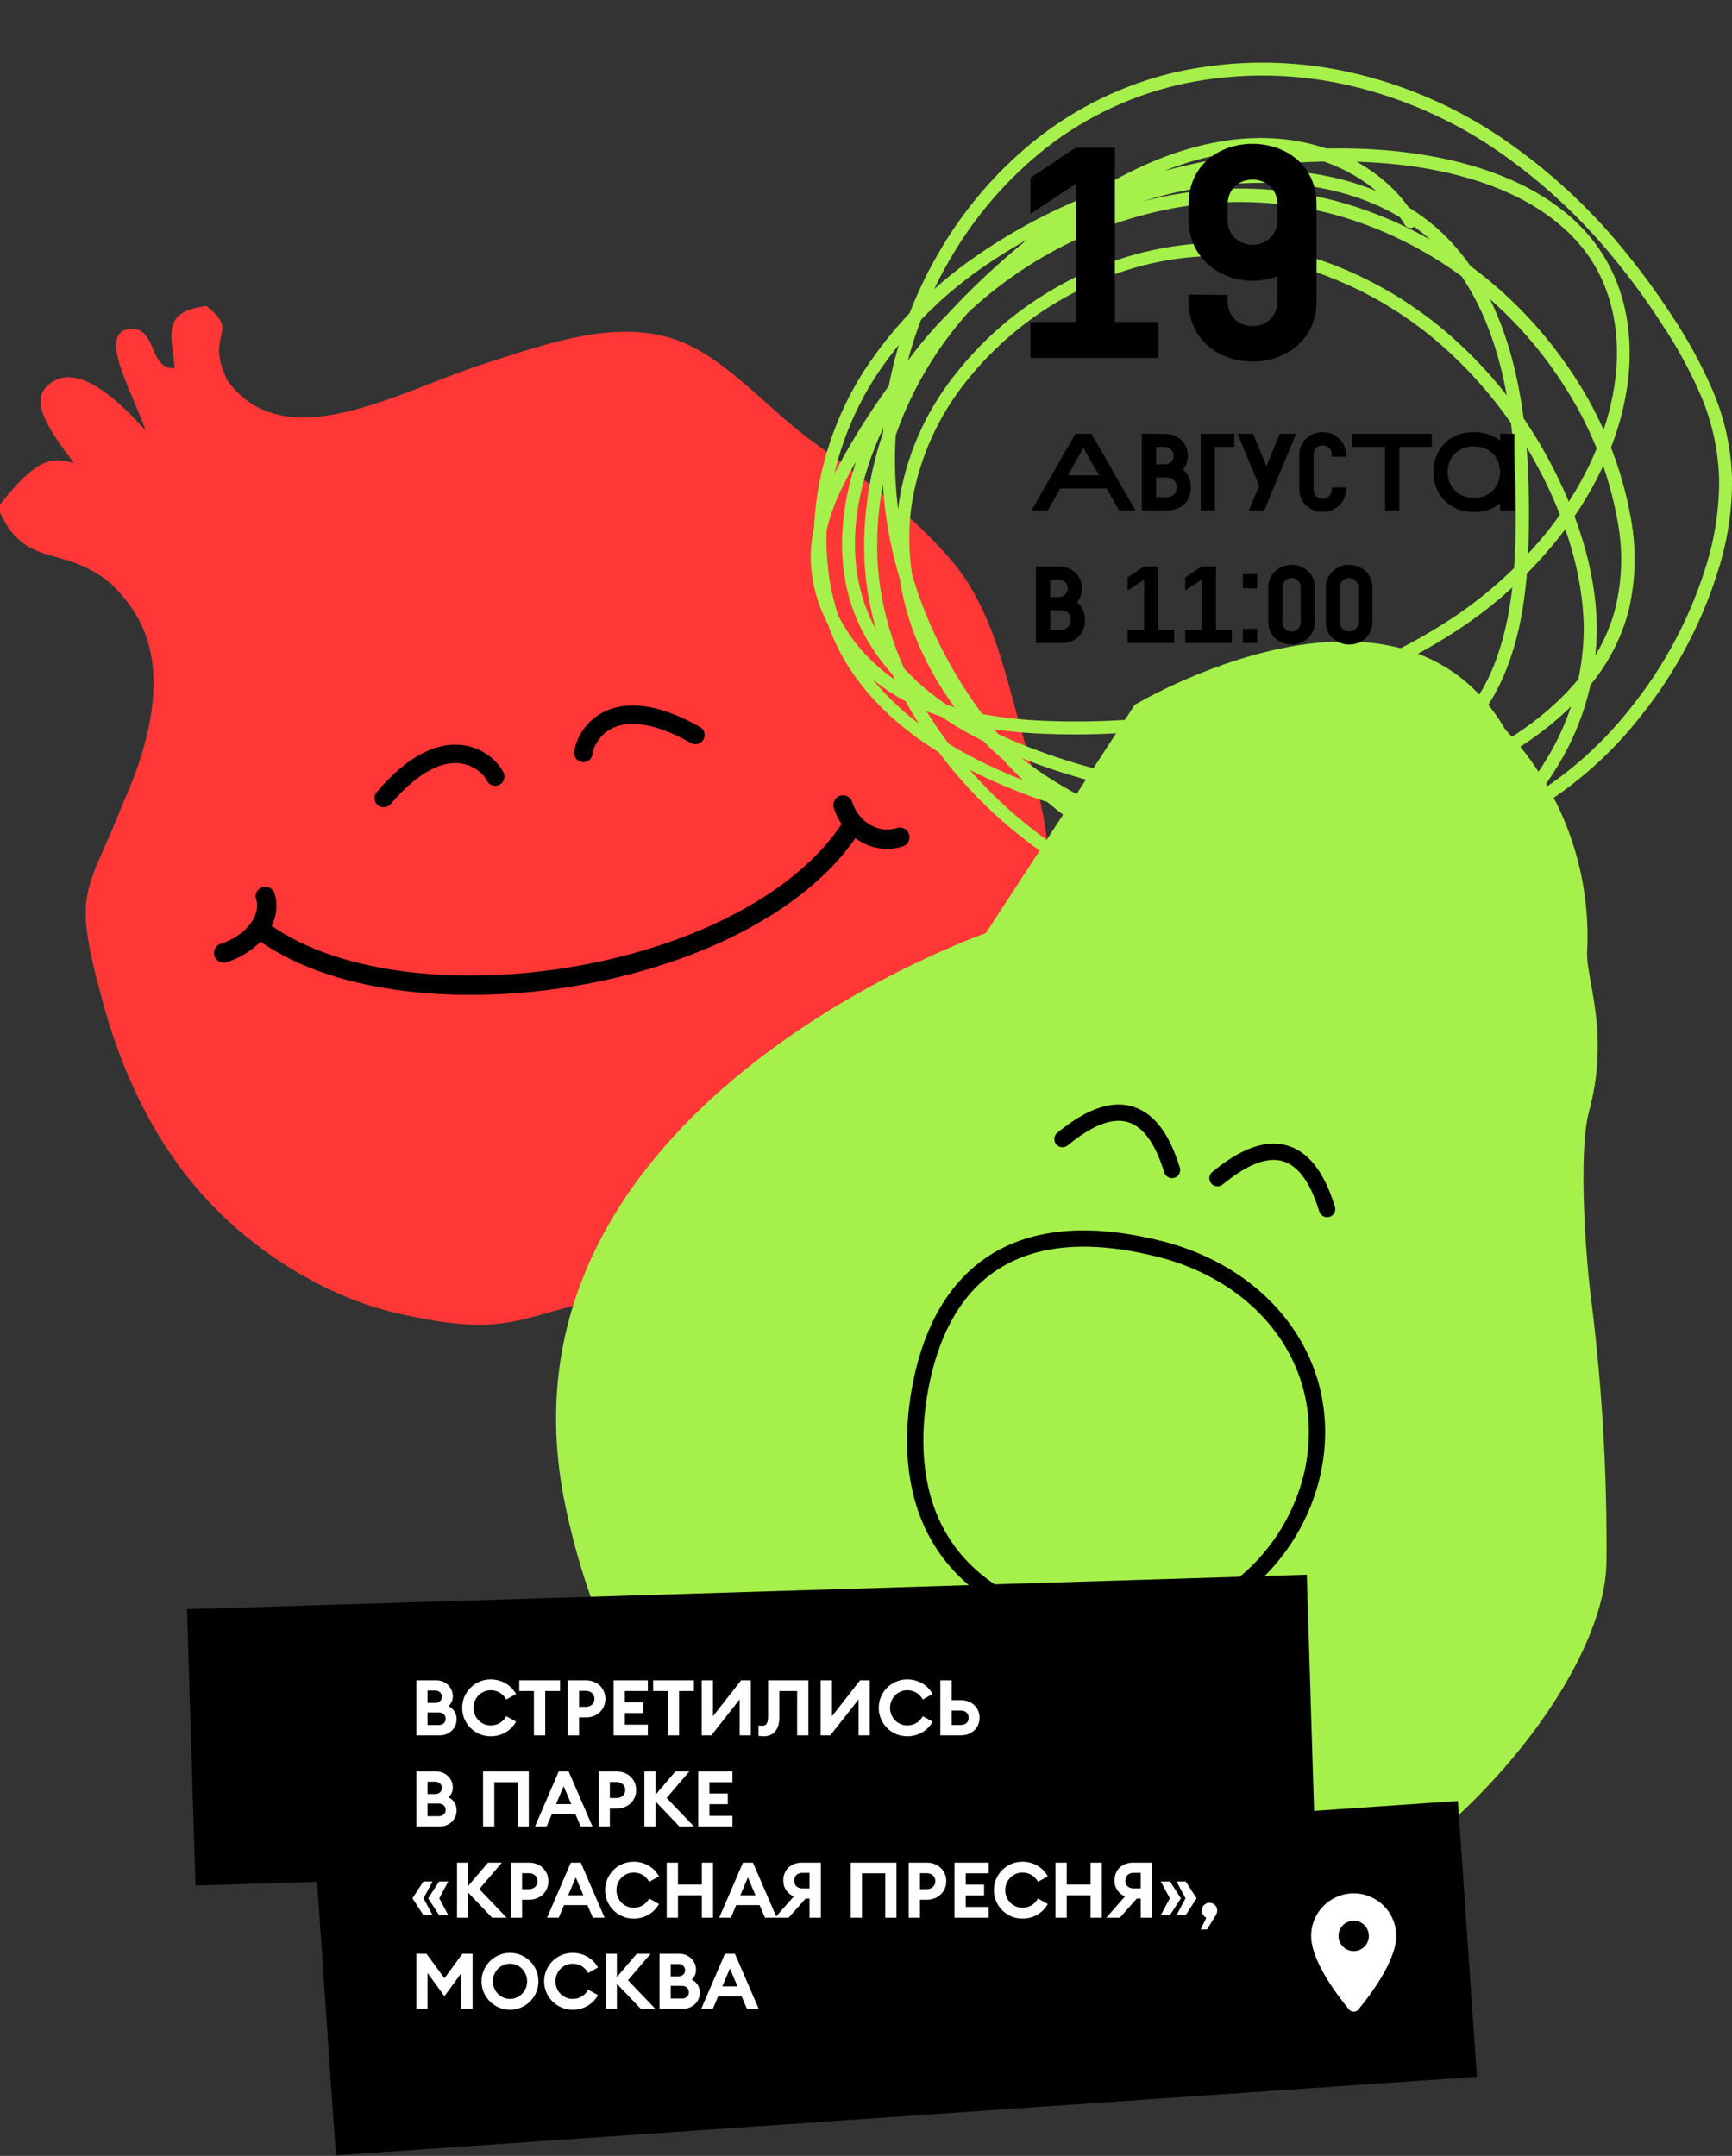
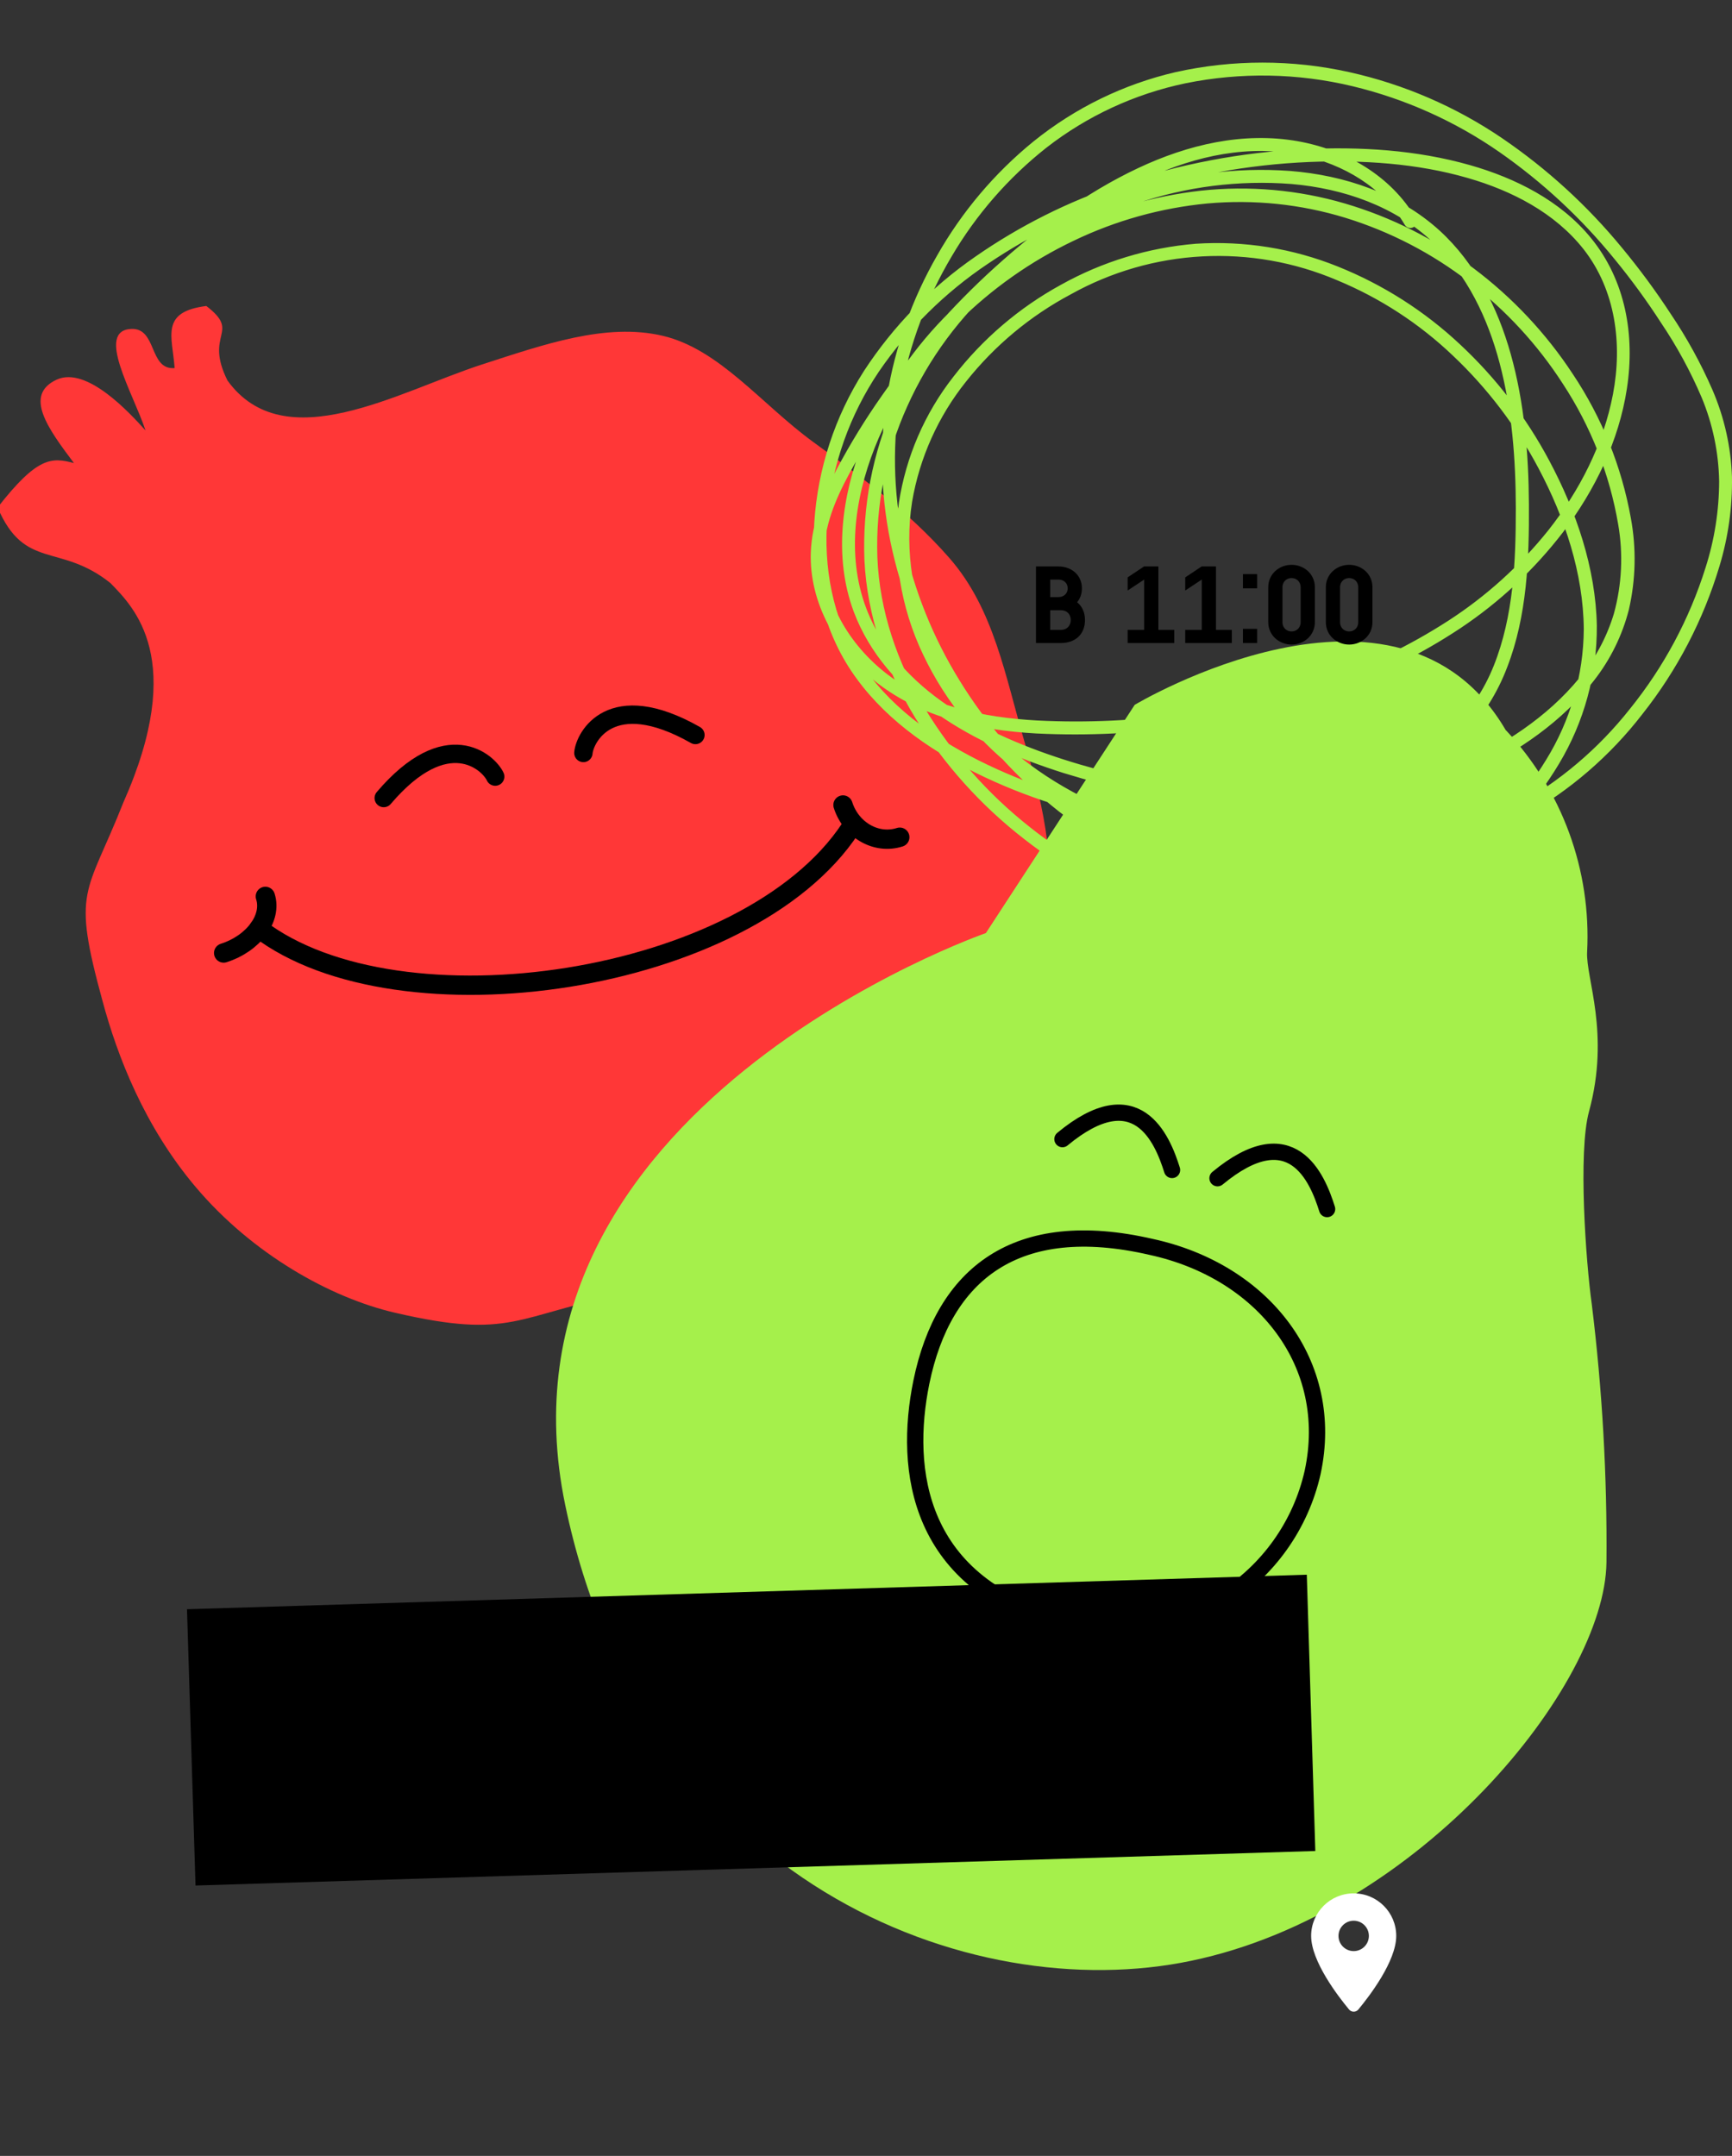
<svg xmlns="http://www.w3.org/2000/svg" width="380" height="473" viewBox="0 0 380 473" fill="none">
  <rect x="0" y="0" width="380" height="473" fill="#333333" stroke="none" />
  <g clip-path="url(#clip0_923_592)">
    <path d="M208.268 122.397C199.144 111.985 188.578 104.396 178.344 96.916C167.056 88.669 157.842 76.603 145.395 73.673C132.948 70.744 119.24 75.605 105.661 79.996C87.438 85.9 62.423 100.784 49.908 83.48C44.703 73.039 53.006 73.066 45.265 67.132C35.098 68.42 37.797 73.741 38.316 80.758C32.611 81.215 34.513 71.909 28.784 72.168C20.889 72.54 29.229 86.263 31.927 94.443C28.568 90.719 19.024 80.213 12.404 83.309C5.151 86.685 10.541 94.043 16.223 101.597C11.344 100.315 8.227 100.125 -0.526 111.345C5.447 125.25 13.108 119.033 24.23 127.926C29.352 133.19 41.056 144.626 27.058 176.08C18.908 196.691 15.687 194.77 22.517 219.703C25.756 231.712 31.651 247.089 42.944 260.448C55.314 275.086 72.417 284.707 86.668 288.014C112.482 294.002 113.005 288.573 137.302 283.795C157.893 279.75 155.243 283.222 177.815 271.909C188.437 266.582 198.152 255.607 209.968 244.722C222.082 233.615 225.805 220.075 228.877 205.697C232.087 190.902 229.263 178 224.905 163.205C220.547 148.41 218.137 133.664 208.268 122.397Z" fill="#FF3737" />
    <path d="M56.789 203.715C87.435 227.184 163.94 216.117 186.592 181.724" stroke="black" stroke-width="4.24" stroke-miterlimit="10" stroke-linecap="round" />
    <path d="M58.217 196.667C59.739 201.422 55.651 206.976 49.071 209.089" stroke="black" stroke-width="4.24" stroke-miterlimit="10" stroke-linecap="round" />
    <path d="M184.953 176.617C186.726 182.158 192.286 185.326 197.412 183.682" stroke="black" stroke-width="4.24" stroke-miterlimit="10" stroke-linecap="round" />
    <path d="M127.995 165.2C128.278 161.786 133.958 150.693 152.574 161.258" stroke="black" stroke-width="4.031" stroke-miterlimit="10" stroke-linecap="round" />
    <path d="M108.646 170.384C107.212 167.273 98.069 158.793 84.191 175.088" stroke="black" stroke-width="4.031" stroke-miterlimit="10" stroke-linecap="round" />
    <path d="M330.404 160.22C336.493 166.708 341.209 174.359 344.27 182.713C347.33 191.068 348.672 199.955 348.214 208.841C347.887 214.57 353.319 226.651 348.629 243.867C346.195 252.772 347.947 276.904 349.223 286.047C351.544 304.863 352.624 323.812 352.458 342.771C352.132 369.842 311.555 419.709 261.391 430.187C212.74 440.398 141.234 413.001 124.018 330.244C105.852 243.066 216.302 204.715 216.302 204.715L248.954 154.64C248.954 154.64 306.865 119.911 330.374 160.22" fill="#A5F04B" />
    <path d="M287.987 323.059C286.688 328.812 284.253 334.246 280.824 339.044C277.395 343.841 273.041 347.905 268.02 350.997C262.998 354.089 257.409 356.145 251.581 357.047C245.753 357.948 239.804 357.675 234.083 356.245C201.016 347.934 198.256 322.347 202.144 303.261C207.012 279.515 222.922 266.721 252.605 273.578C277.272 278.951 293.123 299.313 287.987 323.059Z" stroke="black" stroke-width="3.572" stroke-miterlimit="10" stroke-linecap="round" />
    <path d="M257.145 256.69C254.978 249.744 249.368 236.446 233.102 249.922" stroke="black" stroke-width="3.572" stroke-miterlimit="10" stroke-linecap="round" />
    <path d="M291.164 265.268C288.998 258.322 283.387 245.024 267.121 258.5" stroke="black" stroke-width="3.572" stroke-miterlimit="10" stroke-linecap="round" />
    <path d="M310.614 47.873C305.156 38.544 295.196 32.848 284.778 30.991C272.74 28.855 260.604 31.744 249.695 36.883C238.132 42.325 227.633 50.181 218.197 58.725C208.933 67.118 200.647 76.531 193.499 86.786C189.856 91.962 186.541 97.36 183.572 102.949C180.593 108.612 178.122 114.709 177.893 121.182C177.5 132.369 183.687 142.942 192.312 149.718C202.231 157.501 214.997 160.226 227.338 160.921C238.714 161.483 250.118 160.916 261.382 159.227C271.915 157.753 282.276 155.242 292.316 151.731C302.234 148.294 311.678 143.62 320.426 137.819C329.026 132.08 336.625 124.97 342.923 116.771C349.928 107.548 355.198 96.729 356.949 85.215C358.734 73.537 356.655 61.523 349.052 52.211C342.375 44.027 332.505 39.076 322.513 36.228C310.819 32.897 298.363 32.136 286.268 32.734C272.38 33.388 258.655 36 245.497 40.492C234.31 44.237 223.712 49.555 214.023 56.286C204.316 62.985 196.005 71.51 189.554 81.385C183.177 91.37 179.427 102.805 178.654 114.627C177.958 125.961 180.389 137.631 186.731 147.157C193.368 157.116 203.409 164.252 213.999 169.522C225.084 175.006 236.956 178.731 249.188 180.562C261.63 182.443 274.28 182.487 286.734 180.693C299.272 178.901 311.465 175.217 322.898 169.768C333.094 164.858 342.833 158.311 349.772 149.235C353.338 144.661 355.923 139.402 357.367 133.785C358.888 127.183 359.038 120.34 357.809 113.678C355.784 102.372 351.446 91.607 345.067 82.056C339.199 73.118 331.825 65.266 323.274 58.847C314.809 52.455 305.258 47.645 295.082 44.649C284.841 41.648 274.111 40.691 263.501 41.834C252.867 43.022 242.524 46.069 232.944 50.836C223.285 55.626 214.521 62.039 207.034 69.797C199.443 77.616 193.442 86.835 189.366 96.942C184.701 108.677 182.819 122.107 187.304 134.186C190.774 143.449 197.476 150.872 205.48 156.51C213.892 162.452 223.573 166.494 233.353 169.604C238.656 171.241 244.049 172.648 249.474 173.876C256.373 175.509 263.376 176.668 270.433 177.346C283.06 178.426 295.916 177.002 307.398 171.388C312.528 168.913 317.19 165.568 321.179 161.502C325.322 157.144 328.552 152.003 330.68 146.379C335.042 135.118 335.509 122.647 335.443 110.69C335.378 99.618 334.461 88.39 331.458 77.694C328.618 67.547 323.708 57.784 315.86 50.598C306.858 42.415 295 38.454 283.027 37.505C271.066 36.639 259.055 38.24 247.74 42.21C236.423 46.077 225.976 52.13 216.994 60.026C208.054 67.94 200.956 77.717 196.199 88.668C191.432 99.421 189.193 111.123 189.653 122.876C190.25 135.209 194.399 147.042 200.823 157.525C207.139 167.749 215.242 176.755 224.744 184.114C233.981 191.368 244.48 196.853 255.71 200.293C266.994 203.723 278.899 204.603 290.564 202.87C301.174 201.155 311.259 197.065 320.066 190.906C329.011 184.811 336.518 176.837 342.064 167.542C347.552 158.401 350.418 147.925 350.345 137.263C350.1 124.635 345.812 112.131 339.903 101.058C334.835 91.528 328.217 82.908 320.32 75.55C312.526 68.246 303.44 62.457 293.527 58.479C283.635 54.494 272.973 52.785 262.331 53.479C251.949 54.337 241.87 57.406 232.772 62.481C223.603 67.5 215.573 74.362 209.187 82.637C202.883 90.68 198.759 100.213 197.214 110.314C195.73 121.706 197.58 133.284 202.542 143.646C207.55 154.176 215.091 163.3 224.49 170.202C234.507 177.632 246.258 182.551 258.329 185.505C270.907 188.57 283.864 189.783 296.792 189.106C309.837 188.41 322.816 185.431 334.33 179.113C344.428 173.463 353.277 165.827 360.346 156.666C367.985 147.015 373.722 136.001 377.253 124.21C379.171 117.874 380.096 111.279 379.994 104.659C379.773 98.085 378.324 91.609 375.723 85.567C373.176 79.72 370.099 74.118 366.532 68.832C363.245 63.799 359.674 58.957 355.837 54.33C348.276 45.134 339.444 37.06 329.608 30.352C319.424 23.421 308.016 18.489 295.99 15.818C283.466 13.04 270.485 13.04 257.961 15.818C246.54 18.464 235.868 23.665 226.749 31.032C218.205 37.985 211.033 46.472 205.602 56.057C200.115 65.603 196.392 76.059 194.612 86.925C192.84 98.238 193.249 109.785 195.815 120.945C198.413 132.238 202.966 142.989 209.269 152.713C215.487 162.37 223.273 170.922 232.305 178.017C241.188 184.937 251.257 190.181 262.02 193.492C272.726 196.862 284.014 197.977 295.172 196.765C305.549 195.614 315.499 191.994 324.191 186.209C325.705 185.186 324.281 182.714 322.75 183.754C313.758 189.763 303.369 193.353 292.586 194.179C281.736 194.964 270.84 193.541 260.555 189.998C250.303 186.56 240.763 181.283 232.404 174.424C223.799 167.341 216.427 158.882 210.586 149.391C204.722 139.932 200.538 129.53 198.221 118.645C195.936 107.87 195.747 96.757 197.664 85.911C199.582 75.465 203.339 65.443 208.761 56.311C214.156 47.114 221.219 39.005 229.588 32.398C238.549 25.422 248.988 20.591 260.105 18.273C272.226 15.81 284.74 16.031 296.767 18.92C308.305 21.695 319.225 26.593 328.97 33.364C338.449 39.978 346.955 47.886 354.241 56.859C357.899 61.315 361.301 65.977 364.429 70.82C367.908 75.982 370.889 81.462 373.333 87.187C375.764 93.025 377.069 99.27 377.179 105.592C377.163 112.028 376.156 118.424 374.192 124.553C370.658 135.825 365.033 146.33 357.612 155.52C350.695 164.282 342.091 171.567 332.309 176.945C321.056 182.992 308.355 185.742 295.663 186.299C283.188 186.85 270.698 185.609 258.575 182.616C246.839 179.694 235.521 174.883 225.783 167.624C216.832 160.956 209.671 152.175 204.939 142.066C200.357 132.189 198.393 120.904 200.111 110.101C201.754 100.448 205.826 91.371 211.945 83.726C218.213 75.82 226.048 69.295 234.957 64.56C243.802 59.631 253.657 56.789 263.768 56.252C273.879 55.714 283.98 57.495 293.298 61.458C302.762 65.369 311.417 71.005 318.822 78.079C326.376 85.229 332.707 93.57 337.563 102.769C343.291 113.547 347.383 125.756 347.481 138.04C347.403 148.179 344.541 158.101 339.207 166.723C333.802 175.594 326.523 183.177 317.881 188.942C309.318 194.779 299.556 198.624 289.312 200.194C278.031 201.743 266.546 200.756 255.694 197.306C244.903 193.909 234.832 188.549 225.988 181.495C216.815 174.265 209.01 165.451 202.943 155.471C196.87 145.381 192.959 134.038 192.492 122.221C192.114 110.853 194.354 99.549 199.039 89.184C203.751 78.663 210.686 69.288 219.367 61.704C228.111 54.117 238.268 48.332 249.254 44.682C260.209 40.94 271.813 39.472 283.355 40.369C294.73 41.351 306.08 45.238 314.452 53.217C321.899 60.312 326.4 69.789 329.003 79.617C331.744 89.978 332.546 100.772 332.571 111.468C332.571 123.089 332.08 135.2 327.718 146.093C323.47 156.731 315.115 164.71 304.804 169.473C293.51 174.678 280.899 175.586 268.665 174.334C261.811 173.551 255.013 172.335 248.312 170.693C243.255 169.514 238.23 168.197 233.279 166.601C223.835 163.556 214.555 159.571 206.462 153.769C198.957 148.384 192.631 141.15 189.636 132.312C185.602 120.404 187.934 107.384 192.795 96.083C196.939 86.605 202.84 77.997 210.185 70.714C217.568 63.358 226.147 57.309 235.554 52.824C244.781 48.383 254.723 45.612 264.917 44.641C275.119 43.722 285.402 44.792 295.196 47.791C305 50.817 314.18 55.579 322.3 61.851C330.397 68.065 337.362 75.628 342.89 84.208C349.026 93.552 353.161 104.065 355.035 115.085C356.156 121.575 355.838 128.233 354.102 134.587C352.536 139.796 349.936 144.636 346.458 148.818C339.412 157.411 329.772 163.548 319.763 168.139C308.643 173.227 296.823 176.62 284.697 178.205C272.663 179.796 260.461 179.625 248.476 177.698C236.702 175.816 225.286 172.137 214.629 166.789C204.424 161.617 194.685 154.661 188.499 144.849C182.623 135.528 180.634 124.333 181.526 113.448C182.533 102.025 186.421 91.044 192.828 81.532C199.214 72.204 207.321 64.179 216.716 57.89C226.217 51.477 236.569 46.426 247.47 42.881C260.315 38.584 273.7 36.113 287.234 35.541C298.887 35.082 310.81 35.803 322.055 39.06C331.687 41.842 341.106 46.662 347.424 54.666C354.486 63.668 355.976 75.477 353.889 86.459C351.802 97.441 346.573 107.663 339.666 116.386C333.46 124.133 326.046 130.829 317.709 136.215C309.167 141.726 299.975 146.157 290.343 149.407C280.6 152.725 270.562 155.107 260.367 156.519C249.505 158.108 238.514 158.628 227.551 158.073C215.791 157.427 203.262 154.906 193.883 147.312C185.643 140.642 179.889 130.478 180.872 119.643C181.444 113.317 184.341 107.425 187.418 101.959C196.269 86.112 207.722 71.868 221.298 59.821C230.513 51.638 240.702 44.133 251.962 38.978C262.372 34.199 274.132 31.613 285.515 34.068C294.73 36.023 303.38 41.073 308.224 49.355C308.422 49.667 308.733 49.891 309.092 49.978C309.451 50.065 309.83 50.01 310.149 49.823C310.468 49.636 310.701 49.332 310.8 48.976C310.899 48.62 310.856 48.239 310.68 47.914L310.614 47.873Z" fill="#A5F04B" />
-     <path d="M226.088 46.911L236.039 40.321V70.635H226.088V78.543H254.161V70.635H244.606V32.413H235.973L226.088 39.003V46.911ZM280.282 48.163C280.282 51.853 277.514 53.699 274.812 53.699C272.044 53.699 269.343 51.853 269.343 48.163V44.934C269.343 41.244 272.044 39.398 274.812 39.398C277.514 39.398 280.282 41.244 280.282 44.934V48.163ZM280.282 66.022C280.282 69.712 277.514 71.558 274.812 71.558C272.044 71.558 269.343 69.712 269.343 66.022V64.704L260.776 64.638V65.956C260.776 74.853 267.761 79.334 274.812 79.334C281.798 79.334 288.849 74.853 288.849 65.956V44.934C288.849 35.972 281.798 31.556 274.812 31.556C267.761 31.556 260.776 35.972 260.776 44.934V48.163C260.776 56.467 267.497 61.607 274.812 61.607C276.657 61.607 278.503 61.277 280.282 60.618V66.022Z" fill="black" />
-     <path d="M239.485 95.173H235.932L226.33 111.977H229.883L232.619 107.176H242.797L245.534 111.977H249.087L239.485 95.173ZM234.276 104.295L237.708 98.27L241.141 104.295H234.276ZM250.521 95.173V111.977H255.971C259.259 111.977 261.276 109.96 261.276 106.936C261.276 105.255 260.651 103.911 259.547 103.023C260.219 102.231 260.603 101.174 260.603 99.974C260.603 97.094 258.347 95.173 255.466 95.173H250.521ZM255.466 98.054C256.619 98.054 257.483 98.822 257.483 99.974C257.483 101.126 256.619 101.895 255.466 101.895H253.642V98.054H255.466ZM255.971 109.096H253.642V104.775H255.971C257.291 104.775 258.155 105.639 258.155 106.912C258.155 108.208 257.291 109.096 255.971 109.096ZM263.438 111.977H266.559V98.054H270.808V95.173H263.438V111.977ZM276.256 106.551L273.999 111.977H277.384L284.345 95.173H280.792L277.864 102.279L274.911 95.173H271.527L276.256 106.551ZM285.07 99.734V107.392C285.07 110.368 287.542 112.313 290.183 112.313C292.895 112.313 295.296 110.32 295.296 107.392V106.936L292.175 106.96V107.416C292.175 108.712 291.191 109.432 290.183 109.432C289.175 109.432 288.19 108.712 288.19 107.416V99.734C288.19 98.438 289.175 97.718 290.183 97.718C291.191 97.718 292.175 98.438 292.175 99.734V100.214H295.296V99.734C295.296 96.805 292.895 94.813 290.183 94.813C287.542 94.813 285.07 96.757 285.07 99.734ZM296.613 98.054H303.886V111.977H307.007V98.054H314.136V95.173H296.613V98.054ZM323.366 97.934C327.231 97.934 329.127 100.742 329.127 103.575C329.127 106.383 327.183 109.216 323.366 109.216C319.549 109.216 317.605 106.383 317.605 103.575C317.605 100.742 319.501 97.934 323.366 97.934ZM332.248 111.977V95.173H329.127V96.685C327.687 95.533 325.79 94.813 323.366 94.813C317.437 94.813 314.484 99.182 314.484 103.575C314.484 107.944 317.485 112.337 323.366 112.337C325.766 112.337 327.687 111.616 329.127 110.44V111.977H332.248Z" fill="black" />
    <path d="M227.29 124.279H232.235C235.116 124.279 237.372 126.199 237.372 129.08C237.372 130.28 236.988 131.336 236.316 132.128C237.42 133.016 238.044 134.361 238.044 136.041C238.044 139.066 236.028 141.082 232.739 141.082H227.29V124.279ZM232.235 127.159H230.411V131H232.235C233.387 131 234.252 130.232 234.252 129.08C234.252 127.927 233.387 127.159 232.235 127.159ZM232.739 138.201C234.059 138.201 234.924 137.313 234.924 136.017C234.924 134.745 234.059 133.881 232.739 133.881H230.411V138.201H232.739ZM247.404 129.56V126.679L251.004 124.279H254.149V138.201H257.63V141.082H247.404V138.201H251.028V127.159L247.404 129.56ZM260.039 129.56V126.679L263.64 124.279H266.784V138.201H270.265V141.082H260.039V138.201H263.664V127.159L260.039 129.56ZM275.819 141.082H272.698V137.961H275.819V141.082ZM275.819 129.08H272.698V125.959H275.819V129.08ZM288.48 128.84V136.497C288.48 139.426 286.079 141.418 283.367 141.418C280.726 141.418 278.254 139.474 278.254 136.497V128.84C278.254 125.863 280.726 123.919 283.367 123.919C286.079 123.919 288.48 125.911 288.48 128.84ZM285.359 136.521V128.84C285.359 127.543 284.375 126.823 283.367 126.823C282.358 126.823 281.374 127.543 281.374 128.84V136.521C281.374 137.817 282.358 138.538 283.367 138.538C284.375 138.538 285.359 137.817 285.359 136.521ZM301.115 128.84V136.497C301.115 139.426 298.715 141.418 296.002 141.418C293.362 141.418 290.889 139.474 290.889 136.497V128.84C290.889 125.863 293.362 123.919 296.002 123.919C298.715 123.919 301.115 125.911 301.115 128.84ZM297.994 136.521V128.84C297.994 127.543 297.01 126.823 296.002 126.823C294.994 126.823 294.01 127.543 294.01 128.84V136.521C294.01 137.817 294.994 138.538 296.002 138.538C297.01 138.538 297.994 137.817 297.994 136.521Z" fill="black" />
    <path d="M41.027 353.065L286.711 345.488L288.58 406.106L42.896 413.683L41.027 353.065Z" fill="black" />
-     <path d="M69.53 412.363L319.863 395.137L324.027 455.64L73.693 472.866L69.53 412.363Z" fill="black" />
    <g clip-path="url(#clip1_923_592)">
      <path d="M296.998 415.402C291.837 415.402 287.664 419.576 287.664 424.736C287.664 430.296 293.557 437.963 295.984 440.883C296.518 441.523 297.491 441.523 298.024 440.883C300.438 437.963 306.331 430.296 306.331 424.736C306.331 419.576 302.158 415.402 296.998 415.402ZM296.998 428.069C295.158 428.069 293.664 426.576 293.664 424.736C293.664 422.896 295.158 421.402 296.998 421.402C298.838 421.402 300.331 422.896 300.331 424.736C300.331 426.576 298.838 428.069 296.998 428.069Z" fill="white" />
    </g>
-     <path d="M91.343 380.734V368.664H95.763C97.786 368.664 99.35 370.245 99.35 372.166C99.35 373.084 98.976 373.815 98.398 374.325C99.452 374.835 100.183 375.821 100.183 377.181C100.183 379.187 98.585 380.734 96.443 380.734H91.343ZM93.808 373.611H95.525C96.375 373.611 96.953 373.016 96.953 372.268C96.953 371.537 96.375 370.908 95.525 370.908H93.808V373.611ZM93.808 378.473H96.273C97.191 378.473 97.786 377.878 97.786 377.096C97.786 376.314 97.191 375.702 96.273 375.702H93.808V378.473ZM101.403 374.699C101.403 371.248 104.191 368.46 107.642 368.46C110.107 368.46 112.181 369.735 113.218 371.673L111.076 372.863C110.362 371.622 109.206 370.84 107.642 370.84C105.534 370.84 103.885 372.591 103.885 374.699C103.885 376.807 105.534 378.558 107.642 378.558C109.206 378.558 110.362 377.776 111.076 376.535L113.218 377.725C112.181 379.663 110.107 380.938 107.642 380.938C104.191 380.938 101.403 378.15 101.403 374.699ZM117.144 380.734V371.01H113.931V368.664H122.873V371.01H119.626V380.734H117.144ZM128.591 368.664C131.039 368.664 132.824 370.432 132.824 372.727C132.824 375.022 131.039 376.79 128.591 376.79H127.044V380.734H124.579V368.664H128.591ZM128.557 374.478C129.679 374.478 130.427 373.713 130.427 372.727C130.427 371.741 129.679 370.976 128.557 370.976H127.044V374.478H128.557ZM134.623 380.734V368.664H142.137V371.01H137.088V373.492H141.117V375.838H137.088V378.388H142.137V380.734H134.623ZM146.512 380.734V371.01H143.299V368.664H152.241V371.01H148.994V380.734H146.512ZM153.947 380.734V368.664H156.429V376.535L162.6 368.664H164.725V380.734H162.277V372.846L156.072 380.734H153.947ZM168.516 376.501V368.664H177.356V380.734H174.891V371.01H170.981V376.807C170.981 379.51 169.706 380.921 167.564 380.938C167.071 380.921 166.748 380.904 166.408 380.853V378.575C166.663 378.609 166.884 378.626 167.224 378.626C168.04 378.626 168.516 378.235 168.516 376.501ZM180.045 380.734V368.664H182.527V376.535L188.698 368.664H190.823V380.734H188.375V372.846L182.17 380.734H180.045ZM192.795 374.699C192.795 371.248 195.583 368.46 199.034 368.46C201.499 368.46 203.573 369.735 204.61 371.673L202.468 372.863C201.754 371.622 200.598 370.84 199.034 370.84C196.926 370.84 195.277 372.591 195.277 374.699C195.277 376.807 196.926 378.558 199.034 378.558C200.598 378.558 201.754 377.776 202.468 376.535L204.61 377.725C203.573 379.663 201.499 380.938 199.034 380.938C195.583 380.938 192.795 378.15 192.795 374.699ZM208.791 373.016H210.797C213.194 373.016 214.911 374.614 214.911 376.875C214.911 379.119 213.194 380.734 210.797 380.734H206.309V368.664H208.791V373.016ZM208.791 378.456H210.746C211.8 378.456 212.514 377.929 212.514 376.875C212.514 375.838 211.8 375.294 210.746 375.294H208.791V378.456ZM91.343 400.734V388.664H95.763C97.786 388.664 99.35 390.245 99.35 392.166C99.35 393.084 98.976 393.815 98.398 394.325C99.452 394.835 100.183 395.821 100.183 397.181C100.183 399.187 98.585 400.734 96.443 400.734H91.343ZM93.808 393.611H95.525C96.375 393.611 96.953 393.016 96.953 392.268C96.953 391.537 96.375 390.908 95.525 390.908H93.808V393.611ZM93.808 398.473H96.273C97.191 398.473 97.786 397.878 97.786 397.096C97.786 396.314 97.191 395.702 96.273 395.702H93.808V398.473ZM113.551 400.734V391.01H108.451V400.734H105.986V388.664H116.016V400.734H113.551ZM117.376 400.734L122.578 388.664H124.771L129.99 400.734H127.406L126.233 397.98H121.099L119.926 400.734H117.376ZM122 395.821H125.332L123.666 391.894L122 395.821ZM135.348 388.664C137.796 388.664 139.581 390.432 139.581 392.727C139.581 395.022 137.796 396.79 135.348 396.79H133.801V400.734H131.336V388.664H135.348ZM135.314 394.478C136.436 394.478 137.184 393.713 137.184 392.727C137.184 391.741 136.436 390.976 135.314 390.976H133.801V394.478H135.314ZM141.38 400.734V388.664H143.828V393.764L148.18 388.664H151.223L146.259 394.461L152.26 400.734H149.064L143.828 395.243V400.734H141.38ZM153.184 400.734V388.664H160.698V391.01H155.649V393.492H159.678V395.838H155.649V398.388H160.698V400.734H153.184ZM93.944 416.484L96.341 412.795H98.347L96.375 416.484L98.347 420.173H96.341L93.944 416.484ZM90.493 416.484L92.89 412.795H94.896L92.924 416.484L94.896 420.173H92.89L90.493 416.484ZM100.275 420.734V408.664H102.723V413.764L107.075 408.664H110.118L105.154 414.461L111.155 420.734H107.959L102.723 415.243V420.734H100.275ZM116.09 408.664C118.538 408.664 120.323 410.432 120.323 412.727C120.323 415.022 118.538 416.79 116.09 416.79H114.543V420.734H112.078V408.664H116.09ZM116.056 414.478C117.178 414.478 117.926 413.713 117.926 412.727C117.926 411.741 117.178 410.976 116.056 410.976H114.543V414.478H116.056ZM120.033 420.734L125.235 408.664H127.428L132.647 420.734H130.063L128.89 417.98H123.756L122.583 420.734H120.033ZM124.657 415.821H127.989L126.323 411.894L124.657 415.821ZM132.764 414.699C132.764 411.248 135.552 408.46 139.003 408.46C141.468 408.46 143.542 409.735 144.579 411.673L142.437 412.863C141.723 411.622 140.567 410.84 139.003 410.84C136.895 410.84 135.246 412.591 135.246 414.699C135.246 416.807 136.895 418.558 139.003 418.558C140.567 418.558 141.723 417.776 142.437 416.535L144.579 417.725C143.542 419.663 141.468 420.938 139.003 420.938C135.552 420.938 132.764 418.15 132.764 414.699ZM146.278 420.734V408.664H148.743V413.475H153.979V408.664H156.444V420.734H153.979V415.821H148.743V420.734H146.278ZM157.801 420.734L163.003 408.664H165.196L170.415 420.734H167.831L166.658 417.98H161.524L160.351 420.734H157.801ZM162.425 415.821H165.757L164.091 411.894L162.425 415.821ZM170.061 420.734L174.158 416.076C172.781 415.481 171.846 414.206 171.846 412.608C171.846 410.33 173.427 408.664 175.96 408.664H180.091V420.734H177.609V416.552H176.742L173.036 420.734H170.061ZM175.977 410.908C174.94 410.908 174.243 411.588 174.243 412.608C174.243 413.628 174.94 414.308 175.977 414.308H177.609V410.908H175.977ZM194.218 420.734V411.01H189.118V420.734H186.653V408.664H196.683V420.734H194.218ZM203.381 408.664C205.829 408.664 207.614 410.432 207.614 412.727C207.614 415.022 205.829 416.79 203.381 416.79H201.834V420.734H199.369V408.664H203.381ZM203.347 414.478C204.469 414.478 205.217 413.713 205.217 412.727C205.217 411.741 204.469 410.976 203.347 410.976H201.834V414.478H203.347ZM209.413 420.734V408.664H216.927V411.01H211.878V413.492H215.907V415.838H211.878V418.388H216.927V420.734H209.413ZM218.063 414.699C218.063 411.248 220.851 408.46 224.302 408.46C226.767 408.46 228.841 409.735 229.878 411.673L227.736 412.863C227.022 411.622 225.866 410.84 224.302 410.84C222.194 410.84 220.545 412.591 220.545 414.699C220.545 416.807 222.194 418.558 224.302 418.558C225.866 418.558 227.022 417.776 227.736 416.535L229.878 417.725C228.841 419.663 226.767 420.938 224.302 420.938C220.851 420.938 218.063 418.15 218.063 414.699ZM231.576 420.734V408.664H234.041V413.475H239.277V408.664H241.742V420.734H239.277V415.821H234.041V420.734H231.576ZM242.726 420.734L246.823 416.076C245.446 415.481 244.511 414.206 244.511 412.608C244.511 410.33 246.092 408.664 248.625 408.664H252.756V420.734H250.274V416.552H249.407L245.701 420.734H242.726ZM248.642 410.908C247.605 410.908 246.908 411.588 246.908 412.608C246.908 413.628 247.605 414.308 248.642 414.308H250.274V410.908H248.642ZM262.538 416.484L260.141 420.173H258.135L260.107 416.484L258.135 412.795H260.141L262.538 416.484ZM259.087 416.484L256.69 420.173H254.684L256.656 416.484L254.684 412.795H256.69L259.087 416.484ZM266.712 420.258L264.808 423.318H263.431L264.672 420.734C264.162 420.513 263.669 419.918 263.669 419.17C263.669 418.235 264.417 417.47 265.369 417.47C266.304 417.47 267.052 418.235 267.052 419.17C267.052 419.544 266.916 419.918 266.712 420.258ZM97.514 437.963L93.808 432.88V440.734H91.343V428.664H93.587L97.514 434.036L101.441 428.664H103.685V440.734H101.22V432.88L97.514 437.963ZM118.131 434.699C118.131 438.15 115.343 440.938 111.892 440.938C108.441 440.938 105.653 438.15 105.653 434.699C105.653 431.248 108.441 428.46 111.892 428.46C115.343 428.46 118.131 431.248 118.131 434.699ZM108.135 434.699C108.135 436.807 109.784 438.558 111.892 438.558C114 438.558 115.649 436.807 115.649 434.699C115.649 432.591 114 430.84 111.892 430.84C109.784 430.84 108.135 432.591 108.135 434.699ZM119.383 434.699C119.383 431.248 122.171 428.46 125.622 428.46C128.087 428.46 130.161 429.735 131.198 431.673L129.056 432.863C128.342 431.622 127.186 430.84 125.622 430.84C123.514 430.84 121.865 432.591 121.865 434.699C121.865 436.807 123.514 438.558 125.622 438.558C127.186 438.558 128.342 437.776 129.056 436.535L131.198 437.725C130.161 439.663 128.087 440.938 125.622 440.938C122.171 440.938 119.383 438.15 119.383 434.699ZM132.897 440.734V428.664H135.345V433.764L139.697 428.664H142.74L137.776 434.461L143.777 440.734H140.581L135.345 435.243V440.734H132.897ZM144.7 440.734V428.664H149.12C151.143 428.664 152.707 430.245 152.707 432.166C152.707 433.084 152.333 433.815 151.755 434.325C152.809 434.835 153.54 435.821 153.54 437.181C153.54 439.187 151.942 440.734 149.8 440.734H144.7ZM147.165 433.611H148.882C149.732 433.611 150.31 433.016 150.31 432.268C150.31 431.537 149.732 430.908 148.882 430.908H147.165V433.611ZM147.165 438.473H149.63C150.548 438.473 151.143 437.878 151.143 437.096C151.143 436.314 150.548 435.702 149.63 435.702H147.165V438.473ZM153.85 440.734L159.052 428.664H161.245L166.464 440.734H163.88L162.707 437.98H157.573L156.4 440.734H153.85ZM158.474 435.821H161.806L160.14 431.894L158.474 435.821Z" fill="white" />
  </g>
  <defs>
    <clipPath id="clip0_923_592">
      <rect width="380" height="473" fill="white" />
    </clipPath>
    <clipPath id="clip1_923_592">
      <rect width="32.001" height="32.001" fill="white" transform="translate(280.996 412.734)" />
    </clipPath>
  </defs>
</svg>